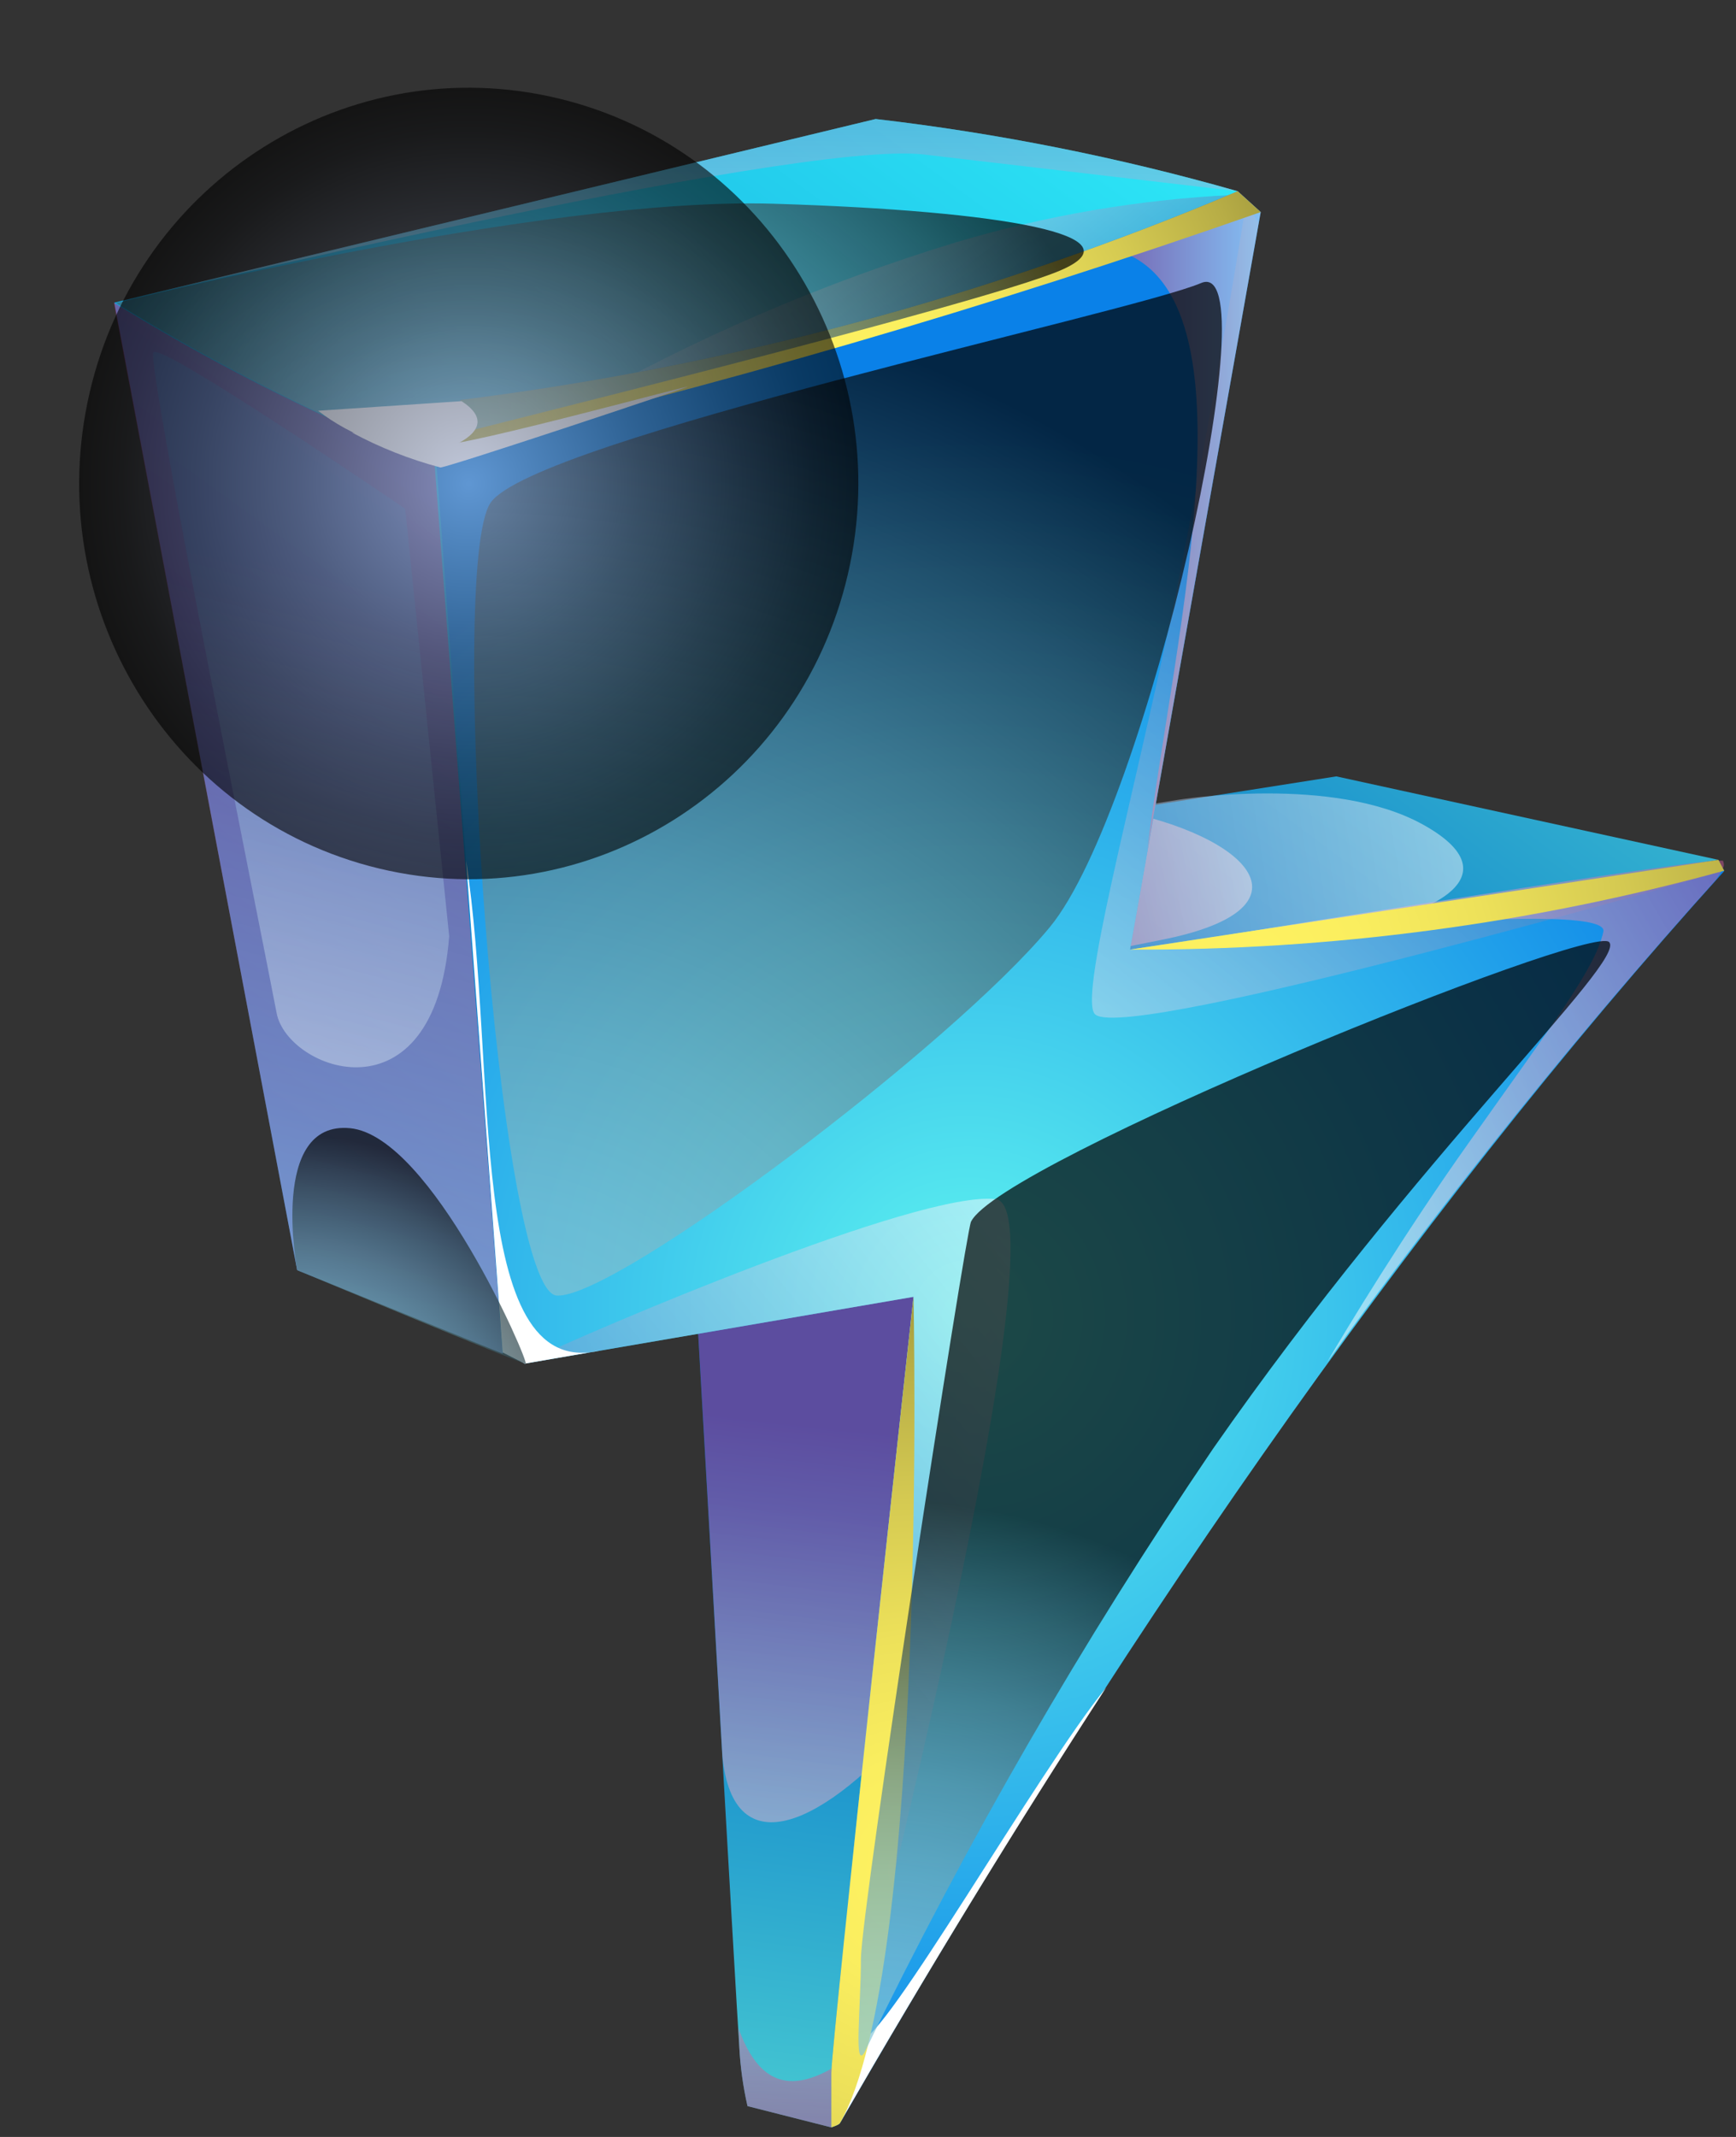
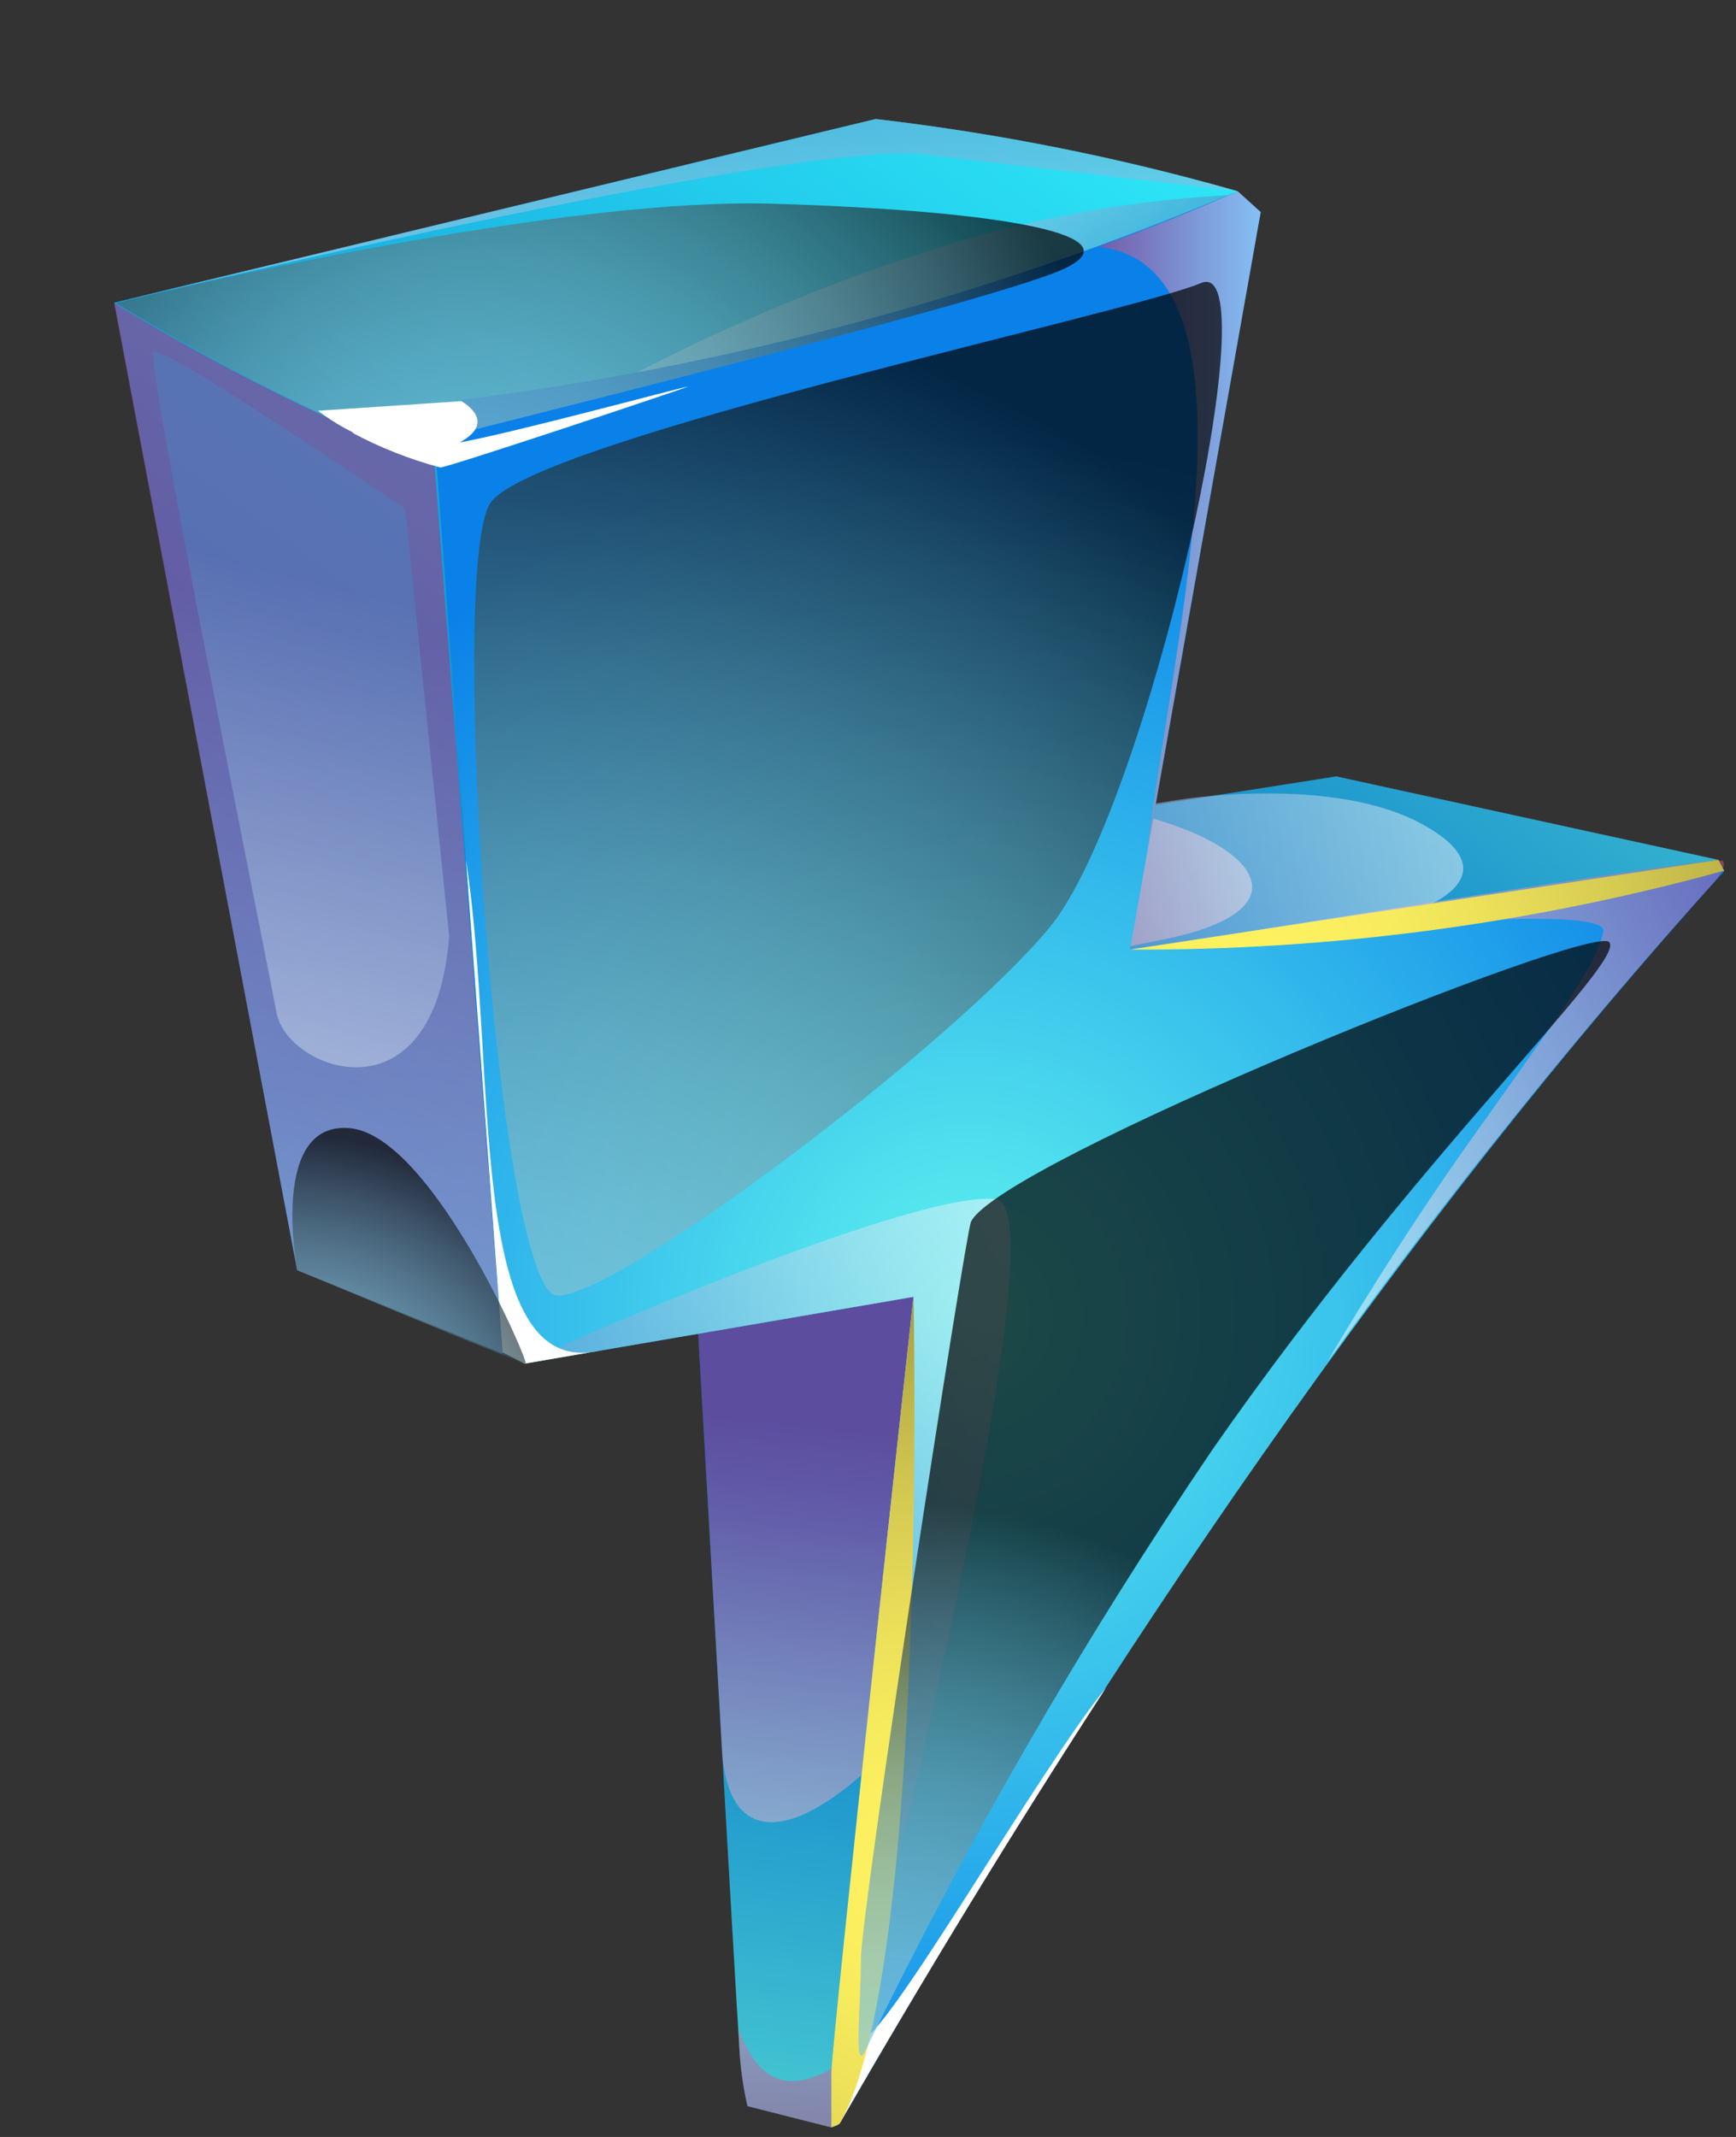
<svg xmlns="http://www.w3.org/2000/svg" width="91" height="112" viewBox="0 0 91 112" fill="none">
  <rect x="0" y="0" width="91" height="112" fill="#333333" stroke="none" />
  <path fill-rule="evenodd" clip-rule="evenodd" d="M90.078 45.066L70.048 40.691L42.242 45.066C44.38 47.492 46.652 49.792 49.048 51.956C49.543 51.912 90.078 45.066 90.078 45.066Z" fill="url(#paint0_linear_5860_338)" />
  <path style="mix-blend-mode:multiply" opacity="0.5" fill-rule="evenodd" clip-rule="evenodd" d="M61.777 41.916L42.242 45.022C44.38 47.448 46.652 49.749 49.048 51.913C49.392 51.913 60.42 50.228 72.417 48.216C75.066 47.756 79.288 45.809 74.571 43.206C69.854 40.603 61.777 41.916 61.777 41.916Z" fill="url(#paint1_linear_5860_338)" />
  <path style="mix-blend-mode:multiply" opacity="0.5" fill-rule="evenodd" clip-rule="evenodd" d="M58.481 42.441L42.242 45.022C44.38 47.448 46.652 49.749 49.048 51.912C49.285 51.912 53.743 50.666 60.851 49.266C69.1 47.647 65.611 43.819 58.481 42.441Z" fill="url(#paint2_linear_5860_338)" />
  <path fill-rule="evenodd" clip-rule="evenodd" d="M36.383 66.175C36.383 66.175 38.645 105.878 38.752 107.256C38.805 108.31 38.95 109.356 39.183 110.384L43.577 111.5C43.878 110.472 63.866 66.153 63.866 66.153L36.383 66.175Z" fill="url(#paint3_linear_5860_338)" />
  <path style="mix-blend-mode:multiply" opacity="0.5" fill-rule="evenodd" clip-rule="evenodd" d="M38.752 107.256C38.805 108.31 38.95 109.356 39.183 110.384L43.577 111.5C43.577 111.5 44.352 109.684 45.451 107.125C42.715 109.312 40.174 110.406 38.709 106.294C38.731 106.797 38.752 107.125 38.752 107.256Z" fill="url(#paint4_linear_5860_338)" />
  <path style="mix-blend-mode:multiply" opacity="0.5" fill-rule="evenodd" clip-rule="evenodd" d="M59.041 66.087H36.383C36.383 66.087 37.202 80.328 37.869 92.053C39.011 103.691 56.952 83.609 59.041 66.087Z" fill="url(#paint5_linear_5860_338)" />
  <path fill-rule="evenodd" clip-rule="evenodd" d="M64.878 10.022C58.663 8.248 52.317 6.983 45.903 6.237L5.992 15.862L15.577 66.569L26.346 70.944L64.878 10.022Z" fill="url(#paint6_linear_5860_338)" />
  <path style="mix-blend-mode:multiply" opacity="0.5" fill-rule="evenodd" clip-rule="evenodd" d="M30.072 21.331C30.718 21.2 49.457 16.584 54.562 14.769C58.001 13.458 61.36 11.939 64.62 10.219C59.716 10.455 54.857 11.284 50.146 12.691C43.164 14.816 36.432 17.714 30.072 21.331Z" fill="url(#paint7_linear_5860_338)" />
  <path style="mix-blend-mode:multiply" opacity="0.5" fill-rule="evenodd" clip-rule="evenodd" d="M45.903 6.237L5.992 15.862C5.992 15.862 41.595 7.309 48.423 8.097L64.878 10.022C58.663 8.248 52.317 6.983 45.903 6.237Z" fill="url(#paint8_linear_5860_338)" />
  <path style="mix-blend-mode:multiply" opacity="0.5" fill-rule="evenodd" clip-rule="evenodd" d="M22.728 23.628C21.411 23.493 20.12 23.169 18.894 22.666C14.44 20.697 10.122 18.424 5.971 15.862L15.577 66.569L26.346 70.944L22.728 23.628Z" fill="url(#paint9_linear_5860_338)" />
  <path style="mix-blend-mode:multiply" opacity="0.5" fill-rule="evenodd" clip-rule="evenodd" d="M23.546 49.069L21.241 26.669C21.241 26.669 8.426 17.919 8.038 18.465C7.651 19.012 13.94 50.097 14.5 53.094C15.06 56.09 22.771 59 23.546 49.069Z" fill="url(#paint10_linear_5860_338)" />
  <path fill-rule="evenodd" clip-rule="evenodd" d="M66.085 11.116L64.878 10.022C51.854 15.53 38.152 19.209 24.149 20.959L22.835 23.716L26.346 70.878L27.509 71.469L47.885 67.969C47.885 67.969 43.577 107.125 43.577 108.634C43.577 110.144 43.577 111.5 43.577 111.5C43.577 111.5 43.986 111.369 44.029 111.281C58.266 86.562 73.494 64.338 90.38 45.656L90.078 45.087L59.235 49.769L66.085 11.116Z" fill="url(#paint11_radial_5860_338)" />
-   <path style="mix-blend-mode:multiply" opacity="0.5" fill-rule="evenodd" clip-rule="evenodd" d="M90.38 45.634C90.38 45.634 59.343 54.625 57.426 53.181C56.478 52.503 59.322 42.244 61.475 31.919C63.629 21.287 65.309 10.722 65.309 10.722L65.977 11.662L59.235 49.769L90.014 45.087L90.38 45.634Z" fill="url(#paint12_linear_5860_338)" />
  <path style="mix-blend-mode:multiply" opacity="0.5" fill-rule="evenodd" clip-rule="evenodd" d="M90.315 45.503C90.206 45.727 90.076 45.939 89.928 46.137C82.702 54.175 75.907 62.602 69.574 71.381C70.564 69.675 73.602 64.665 77.004 59.875C81.442 53.597 83.638 50.731 84.048 48.828C84.457 46.925 60.355 49.659 60.355 49.659C60.355 49.659 87.709 45.153 90.035 45.109H90.315C90.315 45.109 90.423 45.328 90.315 45.503Z" fill="url(#paint13_linear_5860_338)" />
  <path style="mix-blend-mode:multiply" opacity="0.5" fill-rule="evenodd" clip-rule="evenodd" d="M66.085 11.116L64.878 10.022C62.552 11.05 60.118 12.012 57.598 12.931C66.558 13.959 61.454 33.516 60.14 44.584L66.085 11.116Z" fill="url(#paint14_linear_5860_338)" />
  <path style="mix-blend-mode:multiply" opacity="0.5" fill-rule="evenodd" clip-rule="evenodd" d="M43.577 111.5C43.577 111.5 43.577 110.362 43.577 108.722C43.577 107.081 47.885 67.969 47.885 67.969L27.466 71.469L27.789 71.294C30.848 69.806 48.208 62.369 52.192 62.85C56.177 63.331 43.577 111.5 43.577 111.5Z" fill="url(#paint15_linear_5860_338)" />
  <path fill-rule="evenodd" clip-rule="evenodd" d="M45.537 89.975C44.546 99.162 43.62 107.89 43.62 108.634C43.62 110.253 43.62 111.412 43.62 111.412C43.62 111.412 44.029 111.281 44.072 111.194C48.595 103.348 53.233 95.764 57.986 88.444C54.411 92.819 46.334 107.059 45.063 106.972C43.792 106.884 45.537 93.059 45.537 89.975Z" fill="white" />
  <path fill-rule="evenodd" clip-rule="evenodd" d="M26.346 70.878L27.509 71.469L31.429 70.79C24.365 72.409 26.109 55.916 24.429 45.087L26.346 70.878Z" fill="white" />
  <path style="mix-blend-mode:screen" fill-rule="evenodd" clip-rule="evenodd" d="M90.38 45.634L90.078 45.066L59.235 49.769C69.752 49.816 80.228 48.425 90.38 45.634Z" fill="url(#paint16_radial_5860_338)" />
  <path style="mix-blend-mode:screen" fill-rule="evenodd" clip-rule="evenodd" d="M47.885 67.969C47.885 67.969 43.577 107.125 43.577 108.634C43.577 110.144 43.577 111.5 43.577 111.5C43.577 111.5 43.986 111.369 44.029 111.281C48.66 103.166 47.885 67.969 47.885 67.969Z" fill="url(#paint17_radial_5860_338)" />
-   <path style="mix-blend-mode:screen" fill-rule="evenodd" clip-rule="evenodd" d="M66.085 11.116L64.878 10.022C51.854 15.53 38.152 19.209 24.149 20.959L22.835 23.716C37.462 20.298 51.898 16.092 66.085 11.116Z" fill="url(#paint18_radial_5860_338)" />
  <path style="mix-blend-mode:screen" opacity="0.7" fill-rule="evenodd" clip-rule="evenodd" d="M25.721 26.341C23.417 29.666 26.109 67.728 29.189 67.903C32.269 68.078 49.931 54.778 55.035 48.587C60.14 42.397 66.666 13.259 62.962 14.834C59.257 16.409 28.026 23.038 25.721 26.341Z" fill="url(#paint19_radial_5860_338)" />
  <path style="mix-blend-mode:screen" opacity="0.7" fill-rule="evenodd" clip-rule="evenodd" d="M50.9 64.031C50.62 64.578 45.128 100.147 45.128 102.684C45.128 105.222 44.74 108.525 45.322 107.562C50.643 96.581 56.748 86.009 63.586 75.931C74.355 60.466 85.297 50.359 84.349 49.375C83.401 48.391 52.429 60.903 50.9 64.031Z" fill="url(#paint20_radial_5860_338)" />
  <path style="mix-blend-mode:screen" opacity="0.7" fill-rule="evenodd" clip-rule="evenodd" d="M55.574 14.178C51.266 16.016 23.675 22.775 23.266 22.928C23.266 22.928 23.438 23.672 22.943 23.803C21.59 23.594 20.266 23.22 19.002 22.688C14.551 20.711 10.234 18.438 6.078 15.884C6.078 15.884 28.349 10.306 40.54 10.678C52.731 11.05 59.817 12.363 55.574 14.178Z" fill="url(#paint21_radial_5860_338)" />
  <path fill-rule="evenodd" clip-rule="evenodd" d="M18.442 22.666C19.917 23.459 21.478 24.076 23.094 24.503C23.869 24.372 35.328 20.544 36.017 20.281C36.706 20.019 24.429 23.387 23.094 23.322C21.758 23.256 18.442 22.666 18.442 22.666Z" fill="white" />
  <path style="mix-blend-mode:screen" opacity="0.7" fill-rule="evenodd" clip-rule="evenodd" d="M15.577 66.569C15.577 66.569 14.091 58.715 18.355 59.131C22.62 59.547 27.768 71.447 27.552 71.469C27.337 71.49 15.577 66.569 15.577 66.569Z" fill="url(#paint22_radial_5860_338)" />
  <path fill-rule="evenodd" clip-rule="evenodd" d="M24.192 21.025L16.675 21.528C18.462 22.907 20.634 23.673 22.878 23.715C25.549 22.797 25.42 21.812 24.192 21.025Z" fill="white" />
-   <path style="mix-blend-mode:screen" opacity="0.6" d="M44.444 30.102C47.034 18.956 40.237 7.787 29.262 5.156C18.287 2.525 7.289 9.428 4.699 20.575C2.109 31.722 8.906 42.891 19.881 45.522C30.856 48.153 41.853 41.249 44.444 30.102Z" fill="url(#paint23_radial_5860_338)" />
  <defs>
    <linearGradient id="paint0_linear_5860_338" x1="84.371" y1="19.844" x2="58.199" y2="54.96" gradientUnits="userSpaceOnUse">
      <stop stop-color="#53D8D3" />
      <stop offset="1" stop-color="#0172CA" />
    </linearGradient>
    <linearGradient id="paint1_linear_5860_338" x1="43.922" y1="48.85" x2="80.286" y2="42.971" gradientUnits="userSpaceOnUse">
      <stop stop-color="#4C81C0" />
      <stop offset="0.99" stop-color="white" />
    </linearGradient>
    <linearGradient id="paint2_linear_5860_338" x1="44.438" y1="48.937" x2="68.712" y2="43.053" gradientUnits="userSpaceOnUse">
      <stop stop-color="#DE376D" />
      <stop offset="0.99" stop-color="white" />
    </linearGradient>
    <linearGradient id="paint3_linear_5860_338" x1="43.383" y1="117.494" x2="48.49" y2="79.802" gradientUnits="userSpaceOnUse">
      <stop stop-color="#53D8D3" />
      <stop offset="1" stop-color="#0172CA" />
    </linearGradient>
    <linearGradient id="paint4_linear_5860_338" x1="41.875" y1="113.775" x2="42.475" y2="94.154" gradientUnits="userSpaceOnUse">
      <stop stop-color="#B82774" />
      <stop offset="0.99" stop-color="white" />
    </linearGradient>
    <linearGradient id="paint5_linear_5860_338" x1="46.765" y1="75.034" x2="43.189" y2="107.507" gradientUnits="userSpaceOnUse">
      <stop stop-color="#B82774" />
      <stop offset="0.99" stop-color="white" />
    </linearGradient>
    <linearGradient id="paint6_linear_5860_338" x1="55.358" y1="-12.422" x2="7.655" y2="53.422" gradientUnits="userSpaceOnUse">
      <stop stop-color="#35FBFE" />
      <stop offset="1" stop-color="#0172CA" />
    </linearGradient>
    <linearGradient id="paint7_linear_5860_338" x1="51.718" y1="21.441" x2="42.827" y2="10.265" gradientUnits="userSpaceOnUse">
      <stop stop-color="#4C81C0" />
      <stop offset="0.99" stop-color="white" />
    </linearGradient>
    <linearGradient id="paint8_linear_5860_338" x1="35.608" y1="1.228" x2="35.319" y2="20.456" gradientUnits="userSpaceOnUse">
      <stop stop-color="#4C81C0" />
      <stop offset="0.99" stop-color="white" />
    </linearGradient>
    <linearGradient id="paint9_linear_5860_338" x1="18.851" y1="32.684" x2="6.832" y2="79.364" gradientUnits="userSpaceOnUse">
      <stop stop-color="#B82774" />
      <stop offset="0.99" stop-color="white" />
    </linearGradient>
    <linearGradient id="paint10_linear_5860_338" x1="16.805" y1="30.147" x2="8.378" y2="62.919" gradientUnits="userSpaceOnUse">
      <stop stop-color="#4C81C0" />
      <stop offset="0.99" stop-color="white" />
    </linearGradient>
    <radialGradient id="paint11_radial_5860_338" cx="0" cy="0" r="1" gradientUnits="userSpaceOnUse" gradientTransform="translate(50.706 69.019) scale(45.209 45.916)">
      <stop stop-color="#5FF5EF" />
      <stop offset="1" stop-color="#0A81E8" />
    </radialGradient>
    <linearGradient id="paint12_linear_5860_338" x1="71.426" y1="35.987" x2="50.809" y2="60.304" gradientUnits="userSpaceOnUse">
      <stop stop-color="#4C81C0" />
      <stop offset="0.99" stop-color="white" />
    </linearGradient>
    <linearGradient id="paint13_linear_5860_338" x1="97.789" y1="40.691" x2="65.546" y2="59.632" gradientUnits="userSpaceOnUse">
      <stop stop-color="#B82774" />
      <stop offset="0.99" stop-color="white" />
    </linearGradient>
    <linearGradient id="paint14_linear_5860_338" x1="57.598" y1="27.303" x2="66.085" y2="27.303" gradientUnits="userSpaceOnUse">
      <stop stop-color="#DE376D" />
      <stop offset="0.99" stop-color="white" />
    </linearGradient>
    <linearGradient id="paint15_linear_5860_338" x1="34.078" y1="92.644" x2="61.137" y2="70.961" gradientUnits="userSpaceOnUse">
      <stop stop-color="#4C81C0" />
      <stop offset="0.99" stop-color="white" />
    </linearGradient>
    <radialGradient id="paint16_radial_5860_338" cx="0" cy="0" r="1" gradientUnits="userSpaceOnUse" gradientTransform="translate(65.546 50.819) scale(54.04 54.884)">
      <stop stop-color="#FFF261" />
      <stop offset="0.11" stop-color="#FAEE5F" />
      <stop offset="0.23" stop-color="#EDE15A" />
      <stop offset="0.36" stop-color="#D6CB52" />
      <stop offset="0.5" stop-color="#B7AD46" />
      <stop offset="0.64" stop-color="#8E8736" />
      <stop offset="0.78" stop-color="#5C5823" />
      <stop offset="0.92" stop-color="#23210D" />
      <stop offset="1" />
    </radialGradient>
    <radialGradient id="paint17_radial_5860_338" cx="0" cy="0" r="1" gradientUnits="userSpaceOnUse" gradientTransform="translate(48.272 98.003) scale(52.123 52.938)">
      <stop stop-color="#FFF261" />
      <stop offset="0.11" stop-color="#FAEE5F" />
      <stop offset="0.23" stop-color="#EDE15A" />
      <stop offset="0.36" stop-color="#D6CB52" />
      <stop offset="0.5" stop-color="#B7AD46" />
      <stop offset="0.64" stop-color="#8E8736" />
      <stop offset="0.78" stop-color="#5C5823" />
      <stop offset="0.92" stop-color="#23210D" />
      <stop offset="1" />
    </radialGradient>
    <radialGradient id="paint18_radial_5860_338" cx="0" cy="0" r="1" gradientUnits="userSpaceOnUse" gradientTransform="translate(45.494 20.194) scale(41.139 41.781)">
      <stop stop-color="#FFF261" />
      <stop offset="0.11" stop-color="#FAEE5F" />
      <stop offset="0.23" stop-color="#EDE15A" />
      <stop offset="0.36" stop-color="#D6CB52" />
      <stop offset="0.5" stop-color="#B7AD46" />
      <stop offset="0.64" stop-color="#8E8736" />
      <stop offset="0.78" stop-color="#5C5823" />
      <stop offset="0.92" stop-color="#23210D" />
      <stop offset="1" />
    </radialGradient>
    <radialGradient id="paint19_radial_5860_338" cx="0" cy="0" r="1" gradientUnits="userSpaceOnUse" gradientTransform="translate(24.946 78.666) scale(63.065 64.05)">
      <stop stop-color="#89CCDE" />
      <stop offset="0.12" stop-color="#86C8D9" />
      <stop offset="0.25" stop-color="#7EBBCC" />
      <stop offset="0.39" stop-color="#70A7B5" />
      <stop offset="0.54" stop-color="#5C8A96" />
      <stop offset="0.69" stop-color="#43646D" />
      <stop offset="0.84" stop-color="#25373C" />
      <stop offset="1" />
    </radialGradient>
    <radialGradient id="paint20_radial_5860_338" cx="0" cy="0" r="1" gradientUnits="userSpaceOnUse" gradientTransform="translate(46.291 110.297) scale(31.188 31.675)">
      <stop stop-color="#89CCDE" />
      <stop offset="0.12" stop-color="#86C8D9" />
      <stop offset="0.25" stop-color="#7EBBCC" />
      <stop offset="0.39" stop-color="#70A7B5" />
      <stop offset="0.54" stop-color="#5C8A96" />
      <stop offset="0.69" stop-color="#43646D" />
      <stop offset="0.84" stop-color="#25373C" />
      <stop offset="1" />
    </radialGradient>
    <radialGradient id="paint21_radial_5860_338" cx="0" cy="0" r="1" gradientUnits="userSpaceOnUse" gradientTransform="translate(24.558 33.559) scale(36.422 36.991)">
      <stop stop-color="#89CCDE" />
      <stop offset="0.12" stop-color="#86C8D9" />
      <stop offset="0.25" stop-color="#7EBBCC" />
      <stop offset="0.39" stop-color="#70A7B5" />
      <stop offset="0.54" stop-color="#5C8A96" />
      <stop offset="0.69" stop-color="#43646D" />
      <stop offset="0.84" stop-color="#25373C" />
      <stop offset="1" />
    </radialGradient>
    <radialGradient id="paint22_radial_5860_338" cx="0" cy="0" r="1" gradientUnits="userSpaceOnUse" gradientTransform="translate(15.06 77.681) scale(17.963 18.244)">
      <stop stop-color="#89CCDE" />
      <stop offset="0.12" stop-color="#86C8D9" />
      <stop offset="0.25" stop-color="#7EBBCC" />
      <stop offset="0.39" stop-color="#70A7B5" />
      <stop offset="0.54" stop-color="#5C8A96" />
      <stop offset="0.69" stop-color="#43646D" />
      <stop offset="0.84" stop-color="#25373C" />
      <stop offset="1" />
    </radialGradient>
    <radialGradient id="paint23_radial_5860_338" cx="0" cy="0" r="1" gradientUnits="userSpaceOnUse" gradientTransform="translate(24.565 25.354) scale(20.419 20.738)">
      <stop stop-color="#98A4C4" />
      <stop offset="0.14" stop-color="#7E88A2" />
      <stop offset="0.44" stop-color="#484E5D" />
      <stop offset="0.7" stop-color="#21242B" />
      <stop offset="0.89" stop-color="#090A0C" />
      <stop offset="1" />
    </radialGradient>
  </defs>
</svg>